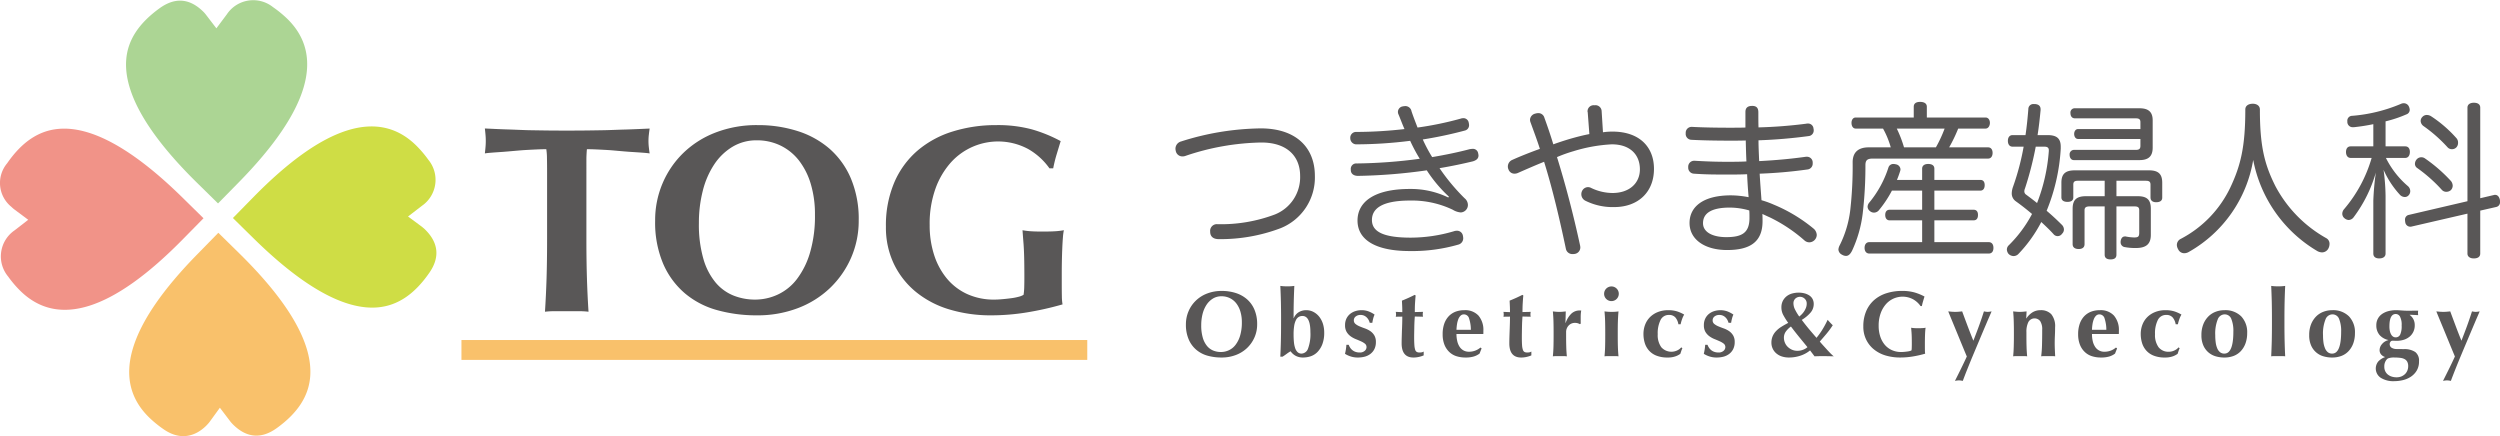
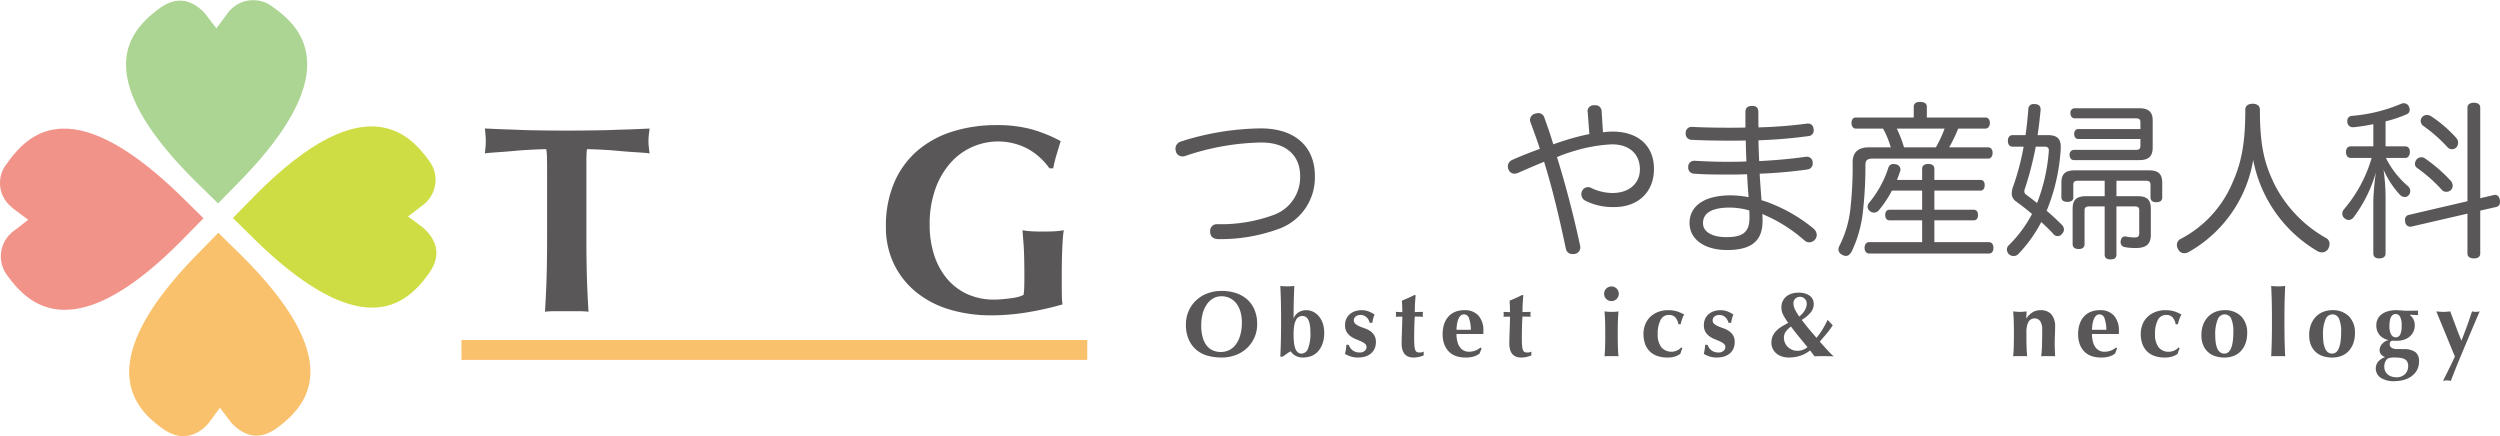
<svg xmlns="http://www.w3.org/2000/svg" viewBox="0 0 396.496 69.17">
  <defs>
    <style>.cls-1{fill:#595757;}.cls-2{fill:#acd594;}.cls-3{fill:#f19388;}.cls-4{fill:#f9c16b;}.cls-5{fill:#cfdd45;}</style>
  </defs>
  <g id="レイヤー_2" data-name="レイヤー 2">
    <g id="レイヤー_1-2" data-name="レイヤー 1">
      <path class="cls-1" d="M208.537,27.895a8.651,8.651,0,0,1-5.455,8.303,26.835,26.835,0,0,1-9.793,1.728c-.853,0-1.329-.4-1.357-1.116v-.08a1.06,1.06,0,0,1,1.147-1.174,24.211,24.211,0,0,0,9.125-1.545,6.352,6.352,0,0,0,3.994-6.115c0-3.142-2.103-5.295-6.148-5.295a39.249,39.249,0,0,0-11.977,2.103,1.39,1.39,0,0,1-.527.103,1.06,1.06,0,0,1-1.068-.852,1.917,1.917,0,0,1-.053-.369,1.202,1.202,0,0,1,.879-1.147,43.036,43.036,0,0,1,12.641-2.077C205.634,20.362,208.537,23.477,208.537,27.895Z" />
-       <path class="cls-1" d="M229.8,31.193a21.674,21.674,0,0,1-3.516-4.179,85.983,85.983,0,0,1-10.961.881c-.719-.025-1.088-.402-1.088-.933v-.081a.859.859,0,0,1,.932-.957,80.52,80.52,0,0,0,10.003-.744,26.167,26.167,0,0,1-1.519-2.846,69.134,69.134,0,0,1-8.434.558.973.973,0,0,1-1.065-.985.915.915,0,0,1,.959-.982,68.325,68.325,0,0,0,7.639-.455c-.323-.717-.614-1.518-.933-2.285a.946.946,0,0,1-.109-.454.896.896,0,0,1,.746-.853,2.897,2.897,0,0,1,.428-.055.998.998,0,0,1,.981.825c.294.881.64,1.757.958,2.581a51.848,51.848,0,0,0,6.816-1.408,1.382,1.382,0,0,1,.423-.079.846.846,0,0,1,.879.72,1.852,1.852,0,0,1,.054.371.871.871,0,0,1-.69.878,64.221,64.221,0,0,1-6.652,1.407,23.352,23.352,0,0,0,1.488,2.797c2.078-.348,4.123-.771,5.934-1.252a2.605,2.605,0,0,1,.426-.051.833.833,0,0,1,.932.689,2.239,2.239,0,0,1,.056.347c0,.479-.292.744-.855.932-1.518.368-3.27.747-5.324,1.091a32.052,32.052,0,0,0,3.969,4.767,1.393,1.393,0,0,1,.532,1.06,1.194,1.194,0,0,1-1.121,1.196,2.821,2.821,0,0,1-1.276-.427,15.043,15.043,0,0,0-6.758-1.462c-4.629,0-6.067,1.36-6.067,3.087,0,1.89,1.89,2.798,6.15,2.798a24.203,24.203,0,0,0,6.838-1.012,1.443,1.443,0,0,1,.478-.082.936.936,0,0,1,.959.771,2.224,2.224,0,0,1,.052.403,1.031,1.031,0,0,1-.799,1.031,26.329,26.329,0,0,1-7.664,1.015c-5.453,0-8.301-1.784-8.301-4.845,0-2.872,2.529-5.002,8.301-5.002a13.584,13.584,0,0,1,6.094,1.355Z" />
      <path class="cls-1" d="M251.81,17.809a.307.307,0,0,1-.029-.161.962.962,0,0,1,1.038-.957h.08a.986.986,0,0,1,1.12.957l.21,3.33a10.413,10.413,0,0,1,1.489-.108c4.367,0,6.6,2.5,6.6,5.906,0,3.752-2.577,6.066-6.307,6.066a9.693,9.693,0,0,1-4.575-1.008,1.159,1.159,0,0,1-.64-1.014,1.13,1.13,0,0,1,.105-.505,1.066,1.066,0,0,1,.964-.638,1.077,1.077,0,0,1,.497.135,7.893,7.893,0,0,0,3.379.797c2.665,0,4.344-1.545,4.344-3.754,0-2.314-1.547-3.964-4.445-3.964a24.617,24.617,0,0,0-6.093,1.09,22.307,22.307,0,0,0-2.61.933c1.412,4.549,2.638,9.285,3.646,13.943a1.892,1.892,0,0,1,.055.398,1.039,1.039,0,0,1-.848,1.01,1.581,1.581,0,0,1-.348.028,1.036,1.036,0,0,1-1.093-.825c-.984-4.658-2.076-9.367-3.459-13.809-1.461.586-2.9,1.221-4.178,1.781a1.272,1.272,0,0,1-.533.103.985.985,0,0,1-.932-.664,1.05,1.05,0,0,1-.103-.478,1.136,1.136,0,0,1,.688-1.037c1.359-.612,2.848-1.197,4.392-1.754-.45-1.412-.984-2.82-1.513-4.285a1.338,1.338,0,0,1-.055-.348,1.063,1.063,0,0,1,.822-.955,1.772,1.772,0,0,1,.48-.081.986.986,0,0,1,.984.745c.504,1.383.986,2.794,1.41,4.204.878-.317,1.702-.583,2.501-.825,1.089-.317,2.21-.611,3.218-.798Z" />
      <path class="cls-1" d="M281.293,32.446A24.757,24.757,0,0,1,287.681,36.3a1.412,1.412,0,0,1,.454.958,1.21,1.21,0,0,1-1.174,1.176,1.175,1.175,0,0,1-.798-.322,24.342,24.342,0,0,0-5.428-3.617c-.371-.16-.799-.371-1.226-.559.028.374.028.797.028,1.145,0,3.298-1.997,4.573-5.614,4.573-3.593,0-5.964-1.702-5.964-4.283s2.158-4.389,6.55-4.389a15.282,15.282,0,0,1,2.819.292c-.105-1.226-.187-2.424-.237-3.643-1.067.051-2.078.051-3.144.051-1.858,0-3.299,0-5.294-.137a.947.947,0,0,1-.905-.981v-.106a.938.938,0,0,1,.957-.961h.051c1.921.108,3.303.163,5.111.163,1.04,0,2.078,0,3.113-.055-.05-1.039-.08-2.156-.106-3.325-.821.028-1.623.028-2.472.028-2.609,0-4.793-.057-6.174-.137a.93.93,0,0,1-.878-1.013v-.132a.93.93,0,0,1,.984-.902h.053c1.411.08,3.566.131,5.88.131.853,0,1.704,0,2.555-.027V17.758c0-.642.347-.963,1.066-.963.665,0,.983.297.983,1.014,0,.852,0,1.628.024,2.396a74.216,74.216,0,0,0,7.56-.584.834.834,0,0,1,.264-.031.87.87,0,0,1,.905.853.685.685,0,0,1,.029.241.892.892,0,0,1-.826.901,79.524,79.524,0,0,1-7.932.667c0,1.04.055,2.076.105,3.299,2.583-.133,4.951-.345,7.427-.691h.16a.907.907,0,0,1,.904.878v.186a.93.93,0,0,1-.854.957,73.105,73.105,0,0,1-7.555.664c.08,1.438.185,2.77.289,4.208A14.693,14.693,0,0,1,281.293,32.446Zm-6.943.476c-2.981,0-4.254.933-4.254,2.475,0,1.438,1.542,2.213,3.694,2.213,2.502,0,3.699-.696,3.673-3.115,0-.371,0-.746-.028-1.117A11.349,11.349,0,0,0,274.349,32.922Z" />
      <path class="cls-1" d="M310.566,20.393a23.258,23.258,0,0,1-1.435,2.977h6.171c.481,0,.72.376.72.877,0,.507-.238.905-.72.905H296.999c-.881,0-1.145.295-1.145,1.039a64.598,64.598,0,0,1-.428,7.636,19.494,19.494,0,0,1-1.704,5.962c-.291.558-.585.798-.956.798a1.23,1.23,0,0,1-.614-.186.988.988,0,0,1-.584-.826,1.692,1.692,0,0,1,.214-.69,16.944,16.944,0,0,0,1.675-5.643,62.062,62.062,0,0,0,.371-7.505c0-1.595.906-2.368,2.557-2.368h3.486a13.607,13.607,0,0,0-1.226-2.977h-4.334c-.429,0-.666-.4-.666-.908,0-.452.237-.848.666-.848h9.206V16.931c0-.559.424-.771,1.01-.771s1.066.213,1.066.771V18.637h9.312c.428,0,.69.371.69.848,0,.478-.263.908-.69.908Zm4.843,18.01c.479,0,.747.35.747.906,0,.588-.268.902-.747.902H296.466c-.454,0-.748-.346-.748-.902s.294-.906.748-.906h8.383v-3.457h-5.166c-.424,0-.689-.319-.689-.854,0-.531.265-.826.689-.826h5.166V30.234h-4.795a17.724,17.724,0,0,1-2.05,3.09,1.015,1.015,0,0,1-.795.398.995.995,0,0,1-.638-.24.918.918,0,0,1-.375-.691,1.084,1.084,0,0,1,.292-.69,16.768,16.768,0,0,0,3.007-5.509.804.804,0,0,1,.827-.585,1.779,1.779,0,0,1,.373.055.86.86,0,0,1,.718.796,1.044,1.044,0,0,1-.056.295c-.156.48-.315.93-.504,1.383h3.995V26.752c0-.483.37-.747.954-.747.641,0,.985.264.985.747v1.781h7.29c.452,0,.69.294.69.825,0,.528-.238.875-.69.875h-7.29v3.032h6.226c.453,0,.692.295.692.826,0,.56-.239.854-.692.854h-6.226v3.457Zm-14.582-18.01a19.018,19.018,0,0,1,1.147,2.977H307.03a20.458,20.458,0,0,0,1.383-2.977Z" />
      <path class="cls-1" d="M324.728,21.427c1.437,0,2.102.505,2.102,1.834v.325a30.488,30.488,0,0,1-2.236,9.843c.825.694,1.623,1.438,2.395,2.206a1.086,1.086,0,0,1,.348.746.934.934,0,0,1-.298.69.836.836,0,0,1-1.357.057c-.58-.639-1.246-1.275-1.939-1.916a21.652,21.652,0,0,1-3.669,5.109,1.072,1.072,0,0,1-.721.291,1.154,1.154,0,0,1-.8-.346,1.169,1.169,0,0,1-.265-.663.947.947,0,0,1,.317-.718,20.144,20.144,0,0,0,3.673-4.949q-1.277-1.081-2.554-1.998A1.509,1.509,0,0,1,319.06,30.66a3.3,3.3,0,0,1,.212-1.062,39.366,39.366,0,0,0,1.674-6.337h-1.754c-.481,0-.745-.369-.745-.927,0-.535.264-.907.745-.907h2.049c.21-1.382.344-2.79.453-4.151a.782.782,0,0,1,.879-.77h.21c.585.053.851.346.851.826v.133c-.105,1.088-.234,2.42-.478,3.962Zm-1.864,1.834a52.384,52.384,0,0,1-1.705,6.626,1.172,1.172,0,0,0-.103.455.619.619,0,0,0,.29.532c.533.399,1.117.827,1.728,1.329a28.313,28.313,0,0,0,1.865-8.248v-.135c0-.425-.269-.56-.719-.56Zm6.704,5.407c-.505,0-.745.127-.745.608V31.301c0,.503-.347.717-.929.717-.588,0-.96-.236-.96-.717V28.983c0-1.438.667-1.969,2.157-1.969h11.707c1.465,0,2.128.531,2.128,1.969v2.372c0,.504-.4.717-.958.717-.583,0-.902-.268-.902-.77V29.277c0-.481-.243-.608-.746-.608h-4.655v2.447h3.35c1.46,0,2.103.529,2.103,1.992v4.15c0,1.543-.854,2.077-2.396,2.077a9.004,9.004,0,0,1-1.806-.158.759.759,0,0,1-.588-.774.963.963,0,0,1,.024-.264c.108-.478.37-.641.667-.641a.56.56,0,0,1,.211.027,8.155,8.155,0,0,0,1.223.135c.642,0,.826-.107.826-.77v-3.544c0-.48-.239-.609-.744-.609h-2.871v7.663c0,.531-.351.742-.934.742-.561,0-.932-.211-.932-.742v-7.663H331.404c-.505,0-.798.129-.798.609v5.375c0,.534-.372.774-.933.774-.558,0-.957-.24-.957-.774V33.108c0-1.463.67-1.992,2.131-1.992H333.8V28.668Zm9.899-9.289c0-.48-.235-.609-.744-.609h-9.631c-.482,0-.72-.351-.72-.827a.674.674,0,0,1,.72-.771h10.22c1.407,0,2.099.559,2.099,1.914v4.337c0,1.385-.691,1.97-2.099,1.97H328.904c-.428,0-.665-.398-.665-.825a.71.71,0,0,1,.665-.797h9.818c.509,0,.744-.135.744-.639V22.04H329.568c-.398,0-.61-.4-.61-.799,0-.372.212-.772.61-.772h9.899Z" />
      <path class="cls-1" d="M347.163,39.944a1.456,1.456,0,0,1-.721.217,1.055,1.055,0,0,1-.984-.615,1.447,1.447,0,0,1-.211-.688,1.079,1.079,0,0,1,.638-.984,17.863,17.863,0,0,0,7.819-8.09c1.678-3.537,2.399-6.546,2.399-12.425,0-.587.504-.907,1.193-.907.613,0,1.119.32,1.119.907,0,5.825.72,8.701,2.472,12.184a20.404,20.404,0,0,0,8.09,8.248,1,1,0,0,1,.481.931,1.579,1.579,0,0,1-.213.747,1.15,1.15,0,0,1-.986.56,1.637,1.637,0,0,1-.742-.213,21.451,21.451,0,0,1-10.163-14.45A20.642,20.642,0,0,1,347.163,39.944Z" />
      <path class="cls-1" d="M372.817,25.047c-.482,0-.745-.399-.745-.934,0-.557.263-.9.745-.9h3.588v-3.52a30.465,30.465,0,0,1-3.085.482h-.132a.843.843,0,0,1-.905-.822V19.221a.772.772,0,0,1,.769-.852,24.844,24.844,0,0,0,7.717-1.888,1.015,1.015,0,0,1,.45-.109.881.881,0,0,1,.831.532,1.375,1.375,0,0,1,.13.504.773.773,0,0,1-.558.744,19.465,19.465,0,0,1-3.275,1.094v3.967h3.118c.477,0,.737.344.737.877,0,.558-.26.957-.737.957H378.401a14.169,14.169,0,0,0,3.518,4.496,1.06,1.06,0,0,1,.342.772.952.952,0,0,1-.241.64.796.796,0,0,1-.639.29,1.091,1.091,0,0,1-.797-.398,14.538,14.538,0,0,1-2.554-3.912,33.004,33.004,0,0,1,.317,4.1v9.176c0,.509-.396.773-1.008.773-.588,0-.934-.265-.934-.773v-8.377a41.717,41.717,0,0,1,.402-4.473,21.859,21.859,0,0,1-3.512,7.078,1.016,1.016,0,0,1-.803.451,1.075,1.075,0,0,1-.609-.238.93.93,0,0,1-.401-.771,1.125,1.125,0,0,1,.294-.717,21.876,21.876,0,0,0,4.364-8.117Zm22.723,5.88a.468.468,0,0,1,.186-.024c.371,0,.637.29.746.769a1.426,1.426,0,0,1,.024.318.765.765,0,0,1-.557.826l-2.578.587v6.809c0,.509-.377.773-1.016.773-.585,0-1.011-.265-1.011-.773v-6.33L382.475,35.93a.629.629,0,0,1-.215.025.805.805,0,0,1-.795-.77.822.822,0,0,1-.029-.265.749.749,0,0,1,.559-.828l9.34-2.18V17.065c0-.506.426-.771,1.011-.771.639,0,1.016.266,1.016.771V31.437Zm-6.815-2.208a1.259,1.259,0,0,1,.27.72,1.028,1.028,0,0,1-.294.716,1.077,1.077,0,0,1-.719.265.948.948,0,0,1-.719-.317,23.905,23.905,0,0,0-3.938-3.486.788.788,0,0,1-.319-.637,1.11,1.11,0,0,1,.265-.691.985.985,0,0,1,1.33-.161A24.26,24.26,0,0,1,388.724,28.719Zm.879-6.787a1.057,1.057,0,0,1,.24.717,1.034,1.034,0,0,1-.24.694.941.941,0,0,1-.718.319.917.917,0,0,1-.722-.319,23.071,23.071,0,0,0-3.801-3.351,1.05,1.05,0,0,1-.45-.801.903.903,0,0,1,.264-.639.954.954,0,0,1,.719-.319,1.315,1.315,0,0,1,.691.217A19.831,19.831,0,0,1,389.603,21.932Z" />
      <path class="cls-1" d="M188.084,51.446a5.218,5.218,0,0,1,.408-2.059,5.127,5.127,0,0,1,1.147-1.688,5.291,5.291,0,0,1,1.792-1.142,6.348,6.348,0,0,1,2.342-.415,7.206,7.206,0,0,1,2.205.326,5.01,5.01,0,0,1,1.779.98,4.513,4.513,0,0,1,1.19,1.649,5.774,5.774,0,0,1,.436,2.332,5.075,5.075,0,0,1-.422,2.075,5.214,5.214,0,0,1-1.168,1.68,5.282,5.282,0,0,1-1.785,1.117,6.236,6.236,0,0,1-2.281.4,8.161,8.161,0,0,1-2.2-.286,4.689,4.689,0,0,1-1.792-.936,4.423,4.423,0,0,1-1.207-1.645A5.819,5.819,0,0,1,188.084,51.446Zm8.872-.325a5.722,5.722,0,0,0-.237-1.726,3.943,3.943,0,0,0-.658-1.297,2.887,2.887,0,0,0-1.022-.822,2.999,2.999,0,0,0-1.31-.289,2.576,2.576,0,0,0-1.356.361,3.267,3.267,0,0,0-1.015.984,4.746,4.746,0,0,0-.631,1.461,7.29,7.29,0,0,0-.214,1.785,6.834,6.834,0,0,0,.253,2,3.617,3.617,0,0,0,.681,1.31,2.523,2.523,0,0,0,.991.719,3.251,3.251,0,0,0,1.187.221,2.971,2.971,0,0,0,1.272-.281,2.821,2.821,0,0,0,1.06-.86,4.496,4.496,0,0,0,.726-1.467A7.174,7.174,0,0,0,196.956,51.12Z" />
      <path class="cls-1" d="M203.177,50.467c0-.966-.011-1.857-.03-2.666s-.05-1.629-.09-2.459c.13.021.294.037.49.053.198.012.403.021.621.021s.427-.01.624-.021c.197-.016.359-.031.487-.053q-.06,1.245-.089,2.459c-.019.81-.029,1.7-.029,2.666h.029a1.96,1.96,0,0,1,.778-.947,2.209,2.209,0,0,1,1.19-.324,2.41,2.41,0,0,1,1.165.281,2.847,2.847,0,0,1,.903.753,3.552,3.552,0,0,1,.586,1.117,4.566,4.566,0,0,1,.205,1.388,5.024,5.024,0,0,1-.303,1.873,3.576,3.576,0,0,1-.785,1.236,2.699,2.699,0,0,1-1.074.667,3.836,3.836,0,0,1-1.17.19,2.43,2.43,0,0,1-1.199-.272,2.392,2.392,0,0,1-.801-.718,5.982,5.982,0,0,0-.629.414c-.212.156-.426.307-.644.445h-.357c.04-.83.071-1.651.09-2.469q.029-1.22.03-2.673Zm1.984,2.549q0,.65.051,1.212a4.142,4.142,0,0,0,.194.972,1.571,1.571,0,0,0,.386.644.888.888,0,0,0,.642.235,1.145,1.145,0,0,0,1.016-.789,6.532,6.532,0,0,0,.378-2.603q0-2.577-1.274-2.575a1.133,1.133,0,0,0-.569.147,1.201,1.201,0,0,0-.445.494,3.111,3.111,0,0,0-.282.906A8.17,8.17,0,0,0,205.162,53.016Z" />
      <path class="cls-1" d="M214.131,55.14a1.641,1.641,0,0,0,.348.385,1.595,1.595,0,0,0,.497.276,2.003,2.003,0,0,0,.673.104,1.122,1.122,0,0,0,.801-.268.785.785,0,0,0,.279-.578.681.681,0,0,0-.25-.55,2.844,2.844,0,0,0-.629-.374c-.253-.115-.527-.232-.823-.35a3.871,3.871,0,0,1-.821-.451,2.359,2.359,0,0,1-.63-.688,2.028,2.028,0,0,1-.251-1.068,2.36,2.36,0,0,1,.229-1.075,2.186,2.186,0,0,1,.6-.739,2.555,2.555,0,0,1,.838-.43,3.123,3.123,0,0,1,.926-.139,3.091,3.091,0,0,1,1.101.178,4.501,4.501,0,0,1,.987.518,4.062,4.062,0,0,0-.223.637,6.2,6.2,0,0,0-.133.664h-.416a1.897,1.897,0,0,0-.145-.391,1.693,1.693,0,0,0-.282-.406,1.481,1.481,0,0,0-.43-.32,1.348,1.348,0,0,0-.607-.125,1.175,1.175,0,0,0-.749.237.753.753,0,0,0-.304.622.709.709,0,0,0,.261.57,2.668,2.668,0,0,0,.643.378c.256.108.537.216.845.325a3.823,3.823,0,0,1,.844.42,2.204,2.204,0,0,1,.644.675,1.985,1.985,0,0,1,.259,1.067,2.419,2.419,0,0,1-.235,1.117,2.165,2.165,0,0,1-.637.77,2.531,2.531,0,0,1-.912.44,4.271,4.271,0,0,1-1.074.131,3.592,3.592,0,0,1-1.199-.19,3.833,3.833,0,0,1-.842-.398,7.914,7.914,0,0,0,.221-1.426h.37A2.275,2.275,0,0,0,214.131,55.14Z" />
      <path class="cls-1" d="M225.646,49.859a1.491,1.491,0,0,0,.045.371l-1.303-.029c-.021.227-.038.489-.053.786-.014.295-.025.596-.029.904-.005.306-.01.601-.016.887s-.008.527-.008.727c0,.511.014.929.039,1.246a3.037,3.037,0,0,0,.124.723.584.584,0,0,0,.254.342.879.879,0,0,0,.413.09,1.697,1.697,0,0,0,.416-.038,1.218,1.218,0,0,0,.266-.112v.609a4.298,4.298,0,0,1-.742.237,3.857,3.857,0,0,1-.873.101q-1.882,0-1.881-2.25c0-.286.004-.608.016-.969.01-.363.021-.729.033-1.111.02-.38.031-.754.041-1.125s.015-.713.015-1.033l-1.04.017a1.332,1.332,0,0,0,.047-.371,1.782,1.782,0,0,0-.047-.4l1.04.045c0-.307-.004-.594-.015-.858-.01-.268-.025-.588-.045-.965.346-.139.686-.284,1.022-.435.335-.153.671-.315,1.008-.483l.147.103c-.02.158-.037.345-.053.557-.014.211-.029.432-.045.666-.014.231-.024.469-.028.712q-.007.36-.007.689l1.303-.031A2.021,2.021,0,0,0,225.646,49.859Z" />
      <path class="cls-1" d="M230.993,52.972a4.823,4.823,0,0,0,.121,1.108,2.713,2.713,0,0,0,.361.896,1.786,1.786,0,0,0,.623.595,1.765,1.765,0,0,0,.88.213,2.769,2.769,0,0,0,1.822-.666l.18.134-.326.827a2.929,2.929,0,0,1-.891.453,4.447,4.447,0,0,1-1.362.169,4.634,4.634,0,0,1-1.379-.199,2.907,2.907,0,0,1-1.146-.658,3.234,3.234,0,0,1-.786-1.162,4.448,4.448,0,0,1-.287-1.68,4.903,4.903,0,0,1,.258-1.674,3.366,3.366,0,0,1,.718-1.188,2.995,2.995,0,0,1,1.091-.714,3.912,3.912,0,0,1,1.369-.231,2.867,2.867,0,0,1,2.244.857,3.502,3.502,0,0,1,.777,2.43v.309a.73.73,0,0,1-.014.181Zm2.284-.666a5.853,5.853,0,0,0-.275-1.778.859.859,0,0,0-.824-.669.749.749,0,0,0-.547.224,1.602,1.602,0,0,0-.356.57,3.942,3.942,0,0,0-.198.782,8.039,8.039,0,0,0-.083.871Z" />
      <path class="cls-1" d="M242.724,49.859a1.646,1.646,0,0,0,.045.371l-1.305-.029c-.018.227-.035.489-.051.786-.016.295-.023.596-.029.904-.004.306-.012.601-.014.887-.006.287-.007.527-.007.727,0,.511.009.929.034,1.246a2.775,2.775,0,0,0,.129.723.581.581,0,0,0,.25.342.89.89,0,0,0,.414.09,1.696,1.696,0,0,0,.416-.038,1.198,1.198,0,0,0,.266-.112v.609a4.322,4.322,0,0,1-.74.237,3.864,3.864,0,0,1-.873.101q-1.881,0-1.883-2.25c0-.286.006-.608.016-.969.01-.363.023-.729.037-1.111.016-.38.025-.754.037-1.125.01-.371.015-.713.015-1.033l-1.036.017a1.539,1.539,0,0,0,.041-.371,2.068,2.068,0,0,0-.041-.4l1.036.045c0-.307-.005-.594-.015-.858-.012-.268-.025-.588-.045-.965.346-.139.685-.284,1.023-.435.336-.153.67-.315,1.008-.483l.146.103c-.019.158-.037.345-.053.557-.014.211-.028.432-.043.666-.014.231-.025.469-.03.712-.004.24-.009.47-.009.689l1.305-.031A2.275,2.275,0,0,0,242.724,49.859Z" />
-       <path class="cls-1" d="M248.309,51.224a3.703,3.703,0,0,1,.932-1.505,1.909,1.909,0,0,1,1.306-.48.795.795,0,0,1,.125.006.64.64,0,0,0,.11.008q-.043.223-.065.476c-.015.169-.021.362-.021.59v.727a1.644,1.644,0,0,0,.015.254l-.137.117a1.449,1.449,0,0,0-.329-.147,1.355,1.355,0,0,0-.424-.06,1.327,1.327,0,0,0-1.052.438,1.495,1.495,0,0,0-.386,1.029v.593q0,.905.023,1.704c.014.535.045,1.045.096,1.54a3.406,3.406,0,0,0-.48-.03h-1.253a3.666,3.666,0,0,0-.487.03c.048-.495.081-1.005.096-1.54q.021-.8.021-1.704v-.593c0-.604-.008-1.166-.021-1.698-.015-.524-.048-1.058-.096-1.589.165.018.336.035.509.052s.345.021.515.021c.164,0,.335-.004.508-.021s.344-.033.512-.052l-.046,1.805Z" />
      <path class="cls-1" d="M254.41,46.586a1.164,1.164,0,1,1,.342.83A1.128,1.128,0,0,1,254.41,46.586Zm.178,6.088c0-.604-.007-1.166-.02-1.698-.014-.524-.047-1.058-.096-1.589.138.018.302.035.487.052.189.017.397.021.622.021a6.694,6.694,0,0,0,1.111-.072c-.048.531-.08,1.064-.097,1.589-.016.532-.021,1.095-.021,1.698v.593c0,.604.006,1.171.021,1.704.017.535.049,1.045.097,1.54a3.403,3.403,0,0,0-.481-.03h-1.252a3.675,3.675,0,0,0-.487.03c.049-.495.082-1.005.096-1.54q.02-.8.02-1.704Z" />
      <path class="cls-1" d="M265.721,50.356a1.288,1.288,0,0,0-1.03-.406,1.43,1.43,0,0,0-1.332.805,4.7,4.7,0,0,0-.446,2.248,3.273,3.273,0,0,0,.564,2.064,2.141,2.141,0,0,0,2.531.505,1.812,1.812,0,0,0,.638-.483l.178.147a3.159,3.159,0,0,0-.178.432c-.049.147-.098.298-.148.445a2.867,2.867,0,0,1-.822.42,3.618,3.618,0,0,1-1.175.169,4.67,4.67,0,0,1-1.824-.31,3.05,3.05,0,0,1-1.191-.844,3.179,3.179,0,0,1-.645-1.207,4.832,4.832,0,0,1-.191-1.355,4.114,4.114,0,0,1,.273-1.513,3.436,3.436,0,0,1,.786-1.199,3.687,3.687,0,0,1,1.237-.789,4.313,4.313,0,0,1,1.614-.289,4.595,4.595,0,0,1,1.429.191,5.715,5.715,0,0,1,1.118.504,4.236,4.236,0,0,0-.333.725,5.739,5.739,0,0,0-.23.814h-.355A2.222,2.222,0,0,0,265.721,50.356Z" />
      <path class="cls-1" d="M271.039,55.14a1.659,1.659,0,0,0,.347.385,1.585,1.585,0,0,0,.497.276,2.012,2.012,0,0,0,.673.104,1.118,1.118,0,0,0,.8-.268.782.782,0,0,0,.282-.578.687.687,0,0,0-.25-.55,2.837,2.837,0,0,0-.631-.374c-.252-.115-.525-.232-.822-.35a3.8,3.8,0,0,1-.821-.451,2.337,2.337,0,0,1-.631-.688,2.029,2.029,0,0,1-.25-1.068,2.347,2.347,0,0,1,.23-1.075,2.169,2.169,0,0,1,.598-.739,2.534,2.534,0,0,1,.84-.43,3.336,3.336,0,0,1,2.026.039,4.475,4.475,0,0,1,.986.518,3.776,3.776,0,0,0-.222.637,6.458,6.458,0,0,0-.136.664H274.14a1.968,1.968,0,0,0-.147-.391,1.607,1.607,0,0,0-.281-.406,1.451,1.451,0,0,0-.429-.32,1.347,1.347,0,0,0-.608-.125,1.179,1.179,0,0,0-.749.237.757.757,0,0,0-.303.622.705.705,0,0,0,.26.57,2.658,2.658,0,0,0,.644.378c.256.108.538.216.846.325a3.786,3.786,0,0,1,.842.42,2.254,2.254,0,0,1,.645.675,1.985,1.985,0,0,1,.26,1.067,2.419,2.419,0,0,1-.237,1.117,2.18,2.18,0,0,1-.635.77,2.547,2.547,0,0,1-.914.44,4.269,4.269,0,0,1-1.073.131,3.576,3.576,0,0,1-1.2-.19,3.821,3.821,0,0,1-.841-.398,8.57,8.57,0,0,0,.222-1.426h.369A2.173,2.173,0,0,0,271.039,55.14Z" />
      <path class="cls-1" d="M287.074,55.576a4.741,4.741,0,0,1-1.547.839,5.704,5.704,0,0,1-1.77.286,3.594,3.594,0,0,1-1.222-.19,2.572,2.572,0,0,1-.882-.524,2.216,2.216,0,0,1-.71-1.622,2.617,2.617,0,0,1,.191-1.03,2.685,2.685,0,0,1,.542-.82,4.179,4.179,0,0,1,.844-.685c.33-.205.692-.413,1.09-.621a10.973,10.973,0,0,1-.779-1.236,2.486,2.486,0,0,1-.303-1.193,2.253,2.253,0,0,1,.244-1.096,2.29,2.29,0,0,1,.629-.733,2.477,2.477,0,0,1,.873-.413,3.917,3.917,0,0,1,.979-.127,3.701,3.701,0,0,1,.957.119,2.545,2.545,0,0,1,.761.34,1.545,1.545,0,0,1,.504.562,1.677,1.677,0,0,1,.179.785,2.062,2.062,0,0,1-.46,1.31,5.707,5.707,0,0,1-1.437,1.207c.376.505.755.985,1.14,1.447q.579.689,1.2,1.399a12.411,12.411,0,0,0,.846-1.169,15.363,15.363,0,0,0,.919-1.69c.136.158.272.309.405.45.133.145.267.282.407.409a13.329,13.329,0,0,1-1,1.363c-.34.404-.695.814-1.058,1.228.156.189.33.386.517.593s.379.418.571.628c.19.213.386.418.577.615.194.199.375.365.541.505-.366-.011-.69-.017-.979-.022-.284-.005-.567-.008-.844-.008-.197,0-.399.003-.601.008s-.407.012-.614.022Zm-4.147-1.998a1.965,1.965,0,0,0,.142.734,2.025,2.025,0,0,0,.42.658,2.3,2.3,0,0,0,.682.48,2.114,2.114,0,0,0,.905.186,2.424,2.424,0,0,0,.865-.158,2.176,2.176,0,0,0,.72-.42c-.444-.545-.886-1.082-1.329-1.623q-.655-.806-1.292-1.649a3.513,3.513,0,0,0-.815.806A1.673,1.673,0,0,0,282.926,53.578Zm1.512-5.438a2.23,2.23,0,0,0,.274,1,7.933,7.933,0,0,0,.644,1.06,3.232,3.232,0,0,0,.385-.342,2.964,2.964,0,0,0,.681-1.048,1.828,1.828,0,0,0,.12-.653,1.019,1.019,0,0,0-.327-.787,1.058,1.058,0,0,0-.726-.295,1.084,1.084,0,0,0-.74.272A1.008,1.008,0,0,0,284.438,48.141Z" />
-       <path class="cls-1" d="M303.417,47.469a3.526,3.526,0,0,0-4.286.746,4.441,4.441,0,0,0-.852,1.447,5.729,5.729,0,0,0-.326,2.034,5.299,5.299,0,0,0,.245,1.647,3.935,3.935,0,0,0,.702,1.311,3.198,3.198,0,0,0,1.126.863,3.531,3.531,0,0,0,1.524.311c.132,0,.274-.008.438-.021.162-.014.322-.031.473-.053a3.563,3.563,0,0,0,.424-.078,1.065,1.065,0,0,0,.281-.113,3.231,3.231,0,0,0,.035-.444c.006-.178.009-.374.009-.593q0-1.2-.044-1.77c-.031-.382-.052-.642-.06-.778a3.546,3.546,0,0,0,.392.052c.163.014.397.025.705.025.354,0,.62-.012.792-.025a3.676,3.676,0,0,0,.408-.052,2.341,2.341,0,0,0-.052.386c-.018.177-.029.382-.039.613-.009.235-.018.48-.021.743q-.007.39-.007.745v.489c0,.248.002.477.007.69a2.554,2.554,0,0,0,.037.451,17.601,17.601,0,0,1-1.978.445,12.188,12.188,0,0,1-1.976.16,8.026,8.026,0,0,1-2.351-.33,5.384,5.384,0,0,1-1.851-.98,4.526,4.526,0,0,1-1.214-1.557,4.628,4.628,0,0,1-.438-2.048,6.07,6.07,0,0,1,.466-2.466,4.891,4.891,0,0,1,1.289-1.764,5.484,5.484,0,0,1,1.947-1.059,7.999,7.999,0,0,1,2.43-.356,7.253,7.253,0,0,1,1.949.23,8.192,8.192,0,0,1,1.622.66c-.082.256-.157.508-.23.756a7.508,7.508,0,0,0-.186.756h-.208A3.642,3.642,0,0,0,303.417,47.469Z" />
-       <path class="cls-1" d="M312.972,54.037c.178-.453.34-.877.488-1.268.149-.388.287-.768.422-1.131q.199-.554.386-1.098c.124-.363.249-.751.378-1.154.107.018.21.035.304.052a1.636,1.636,0,0,0,.287.021,1.779,1.779,0,0,0,.297-.021c.098-.017.207-.033.327-.052-.049.128-.165.4-.35.822-.183.417-.405.939-.666,1.553-.263.62-.55,1.303-.867,2.051-.315.754-.634,1.51-.955,2.275-.322.764-.631,1.524-.932,2.275-.304.751-.566,1.431-.792,2.042-.109-.019-.214-.035-.314-.051a2.228,2.228,0,0,0-.31-.022,2.277,2.277,0,0,0-.312.022c-.097.016-.2.032-.31.051q.489-.974.963-1.933c.312-.637.623-1.281.919-1.931q-.356-.844-.794-1.912c-.293-.71-.577-1.409-.86-2.089q-.419-1.02-.769-1.868c-.232-.559-.406-.99-.526-1.285.19.018.375.035.557.052s.368.021.557.021c.186,0,.37-.004.547-.021s.362-.033.549-.052c.286.777.576,1.557.866,2.326S312.655,53.258,312.972,54.037Z" />
      <path class="cls-1" d="M321.385,50.495a3.17,3.17,0,0,1,.971-.962,2.371,2.371,0,0,1,1.266-.338,2.236,2.236,0,0,1,1.711.641,2.999,2.999,0,0,1,.602,2.082c0,.505-.014.95-.032,1.335s-.03.77-.03,1.155c0,.313.007.658.023,1.027.015.371.032.729.051,1.075a3.452,3.452,0,0,0-.487-.03h-1.244a3.471,3.471,0,0,0-.489.03,17.479,17.479,0,0,0,.133-1.813c.021-.699.029-1.496.029-2.392a2.353,2.353,0,0,0-.317-1.371,1.123,1.123,0,0,0-1.874.14,3.419,3.419,0,0,0-.311,1.6v.593c0,.604.006,1.171.021,1.704.016.535.047,1.045.096,1.54a3.376,3.376,0,0,0-.48-.03H319.77a3.697,3.697,0,0,0-.489.03c.052-.495.082-1.005.096-1.54.015-.533.024-1.101.024-1.704v-.593c0-.604-.01-1.166-.024-1.698-.014-.524-.044-1.058-.096-1.589.177.018.355.035.525.052.174.017.347.021.527.021.179,0,.354-.004.525-.021s.358-.033.556-.052l-.059,1.108Z" />
      <path class="cls-1" d="M331.784,52.972a4.935,4.935,0,0,0,.117,1.108,2.737,2.737,0,0,0,.364.896,1.697,1.697,0,0,0,1.501.808,2.769,2.769,0,0,0,1.823-.666l.177.134-.326.827a2.861,2.861,0,0,1-.887.453,4.462,4.462,0,0,1-1.363.169,4.622,4.622,0,0,1-1.378-.199,2.891,2.891,0,0,1-1.147-.658,3.209,3.209,0,0,1-.786-1.162,4.466,4.466,0,0,1-.289-1.68,4.873,4.873,0,0,1,.261-1.674,3.323,3.323,0,0,1,.718-1.188,3.013,3.013,0,0,1,1.089-.714,3.908,3.908,0,0,1,1.371-.231,2.862,2.862,0,0,1,2.242.857,3.493,3.493,0,0,1,.779,2.43v.309a.656.656,0,0,1-.016.181Zm2.278-.666a5.721,5.721,0,0,0-.272-1.778.859.859,0,0,0-.823-.669.755.755,0,0,0-.549.224,1.612,1.612,0,0,0-.353.57,3.878,3.878,0,0,0-.201.782,7.36,7.36,0,0,0-.08.871Z" />
      <path class="cls-1" d="M344.588,50.356a1.284,1.284,0,0,0-1.029-.406,1.433,1.433,0,0,0-1.332.805,4.703,4.703,0,0,0-.445,2.248,3.292,3.292,0,0,0,.562,2.064,1.966,1.966,0,0,0,1.643.718,1.991,1.991,0,0,0,.891-.213,1.807,1.807,0,0,0,.637-.483l.177.147a3.286,3.286,0,0,0-.177.432c-.048.147-.098.298-.148.445a2.855,2.855,0,0,1-.822.42,3.616,3.616,0,0,1-1.178.169,4.675,4.675,0,0,1-1.822-.31,3.057,3.057,0,0,1-1.192-.844,3.218,3.218,0,0,1-.644-1.207,4.87,4.87,0,0,1-.192-1.355,4.097,4.097,0,0,1,.274-1.513,3.421,3.421,0,0,1,.785-1.199,3.706,3.706,0,0,1,1.237-.789,4.31,4.31,0,0,1,1.615-.289,4.61,4.61,0,0,1,1.428.191,5.633,5.633,0,0,1,1.117.504,4.231,4.231,0,0,0-.332.725,5.726,5.726,0,0,0-.23.814h-.354A2.215,2.215,0,0,0,344.588,50.356Z" />
      <path class="cls-1" d="M349.143,53.147a4.547,4.547,0,0,1,.303-1.731,3.656,3.656,0,0,1,.808-1.237,3.235,3.235,0,0,1,1.161-.739,3.832,3.832,0,0,1,1.357-.243,3.553,3.553,0,0,1,2.681.978,3.637,3.637,0,0,1,.946,2.651,4.7,4.7,0,0,1-.265,1.627,3.595,3.595,0,0,1-.748,1.238,3.06,3.06,0,0,1-1.145.762,4.133,4.133,0,0,1-1.469.25,4.854,4.854,0,0,1-1.312-.177,3.14,3.14,0,0,1-1.162-.599,3.065,3.065,0,0,1-.836-1.103A3.91,3.91,0,0,1,349.143,53.147Zm5.064-.547a5.038,5.038,0,0,0-.326-2.023,1.112,1.112,0,0,0-1.08-.718,1.195,1.195,0,0,0-1.073.8,5.98,5.98,0,0,0-.392,2.504,8.363,8.363,0,0,0,.072,1.156,3.609,3.609,0,0,0,.243.926,1.569,1.569,0,0,0,.446.614,1.056,1.056,0,0,0,.688.221Q354.207,56.079,354.208,52.6Z" />
      <path class="cls-1" d="M360.298,47.801c-.021-.809-.052-1.629-.089-2.459.128.021.29.037.487.053.198.012.401.021.621.021.216,0,.425-.01.622-.021.198-.016.359-.031.489-.053-.041.83-.068,1.65-.089,2.459-.018.81-.029,1.7-.029,2.666v.962c0,.97.011,1.856.029,2.668.021.808.048,1.614.089,2.414a3.482,3.482,0,0,0-.489-.03H360.696a3.441,3.441,0,0,0-.487.03c.037-.8.068-1.606.089-2.414.018-.811.028-1.698.028-2.668v-.962C360.326,49.501,360.315,48.611,360.298,47.801Z" />
      <path class="cls-1" d="M366.236,53.147a4.548,4.548,0,0,1,.301-1.731,3.761,3.761,0,0,1,.808-1.237,3.263,3.263,0,0,1,1.164-.739,3.828,3.828,0,0,1,1.356-.243,3.556,3.556,0,0,1,2.68.978,3.637,3.637,0,0,1,.947,2.651,4.721,4.721,0,0,1-.265,1.627,3.555,3.555,0,0,1-.751,1.238,3.006,3.006,0,0,1-1.147.762,4.094,4.094,0,0,1-1.464.25,4.82,4.82,0,0,1-1.31-.177,3.033,3.033,0,0,1-2.002-1.702A3.926,3.926,0,0,1,366.236,53.147Zm5.066-.547a5.056,5.056,0,0,0-.326-2.023,1.115,1.115,0,0,0-1.081-.718,1.192,1.192,0,0,0-1.073.8,5.944,5.944,0,0,0-.394,2.504,8.529,8.529,0,0,0,.071,1.156,3.643,3.643,0,0,0,.249.926,1.553,1.553,0,0,0,.442.614,1.055,1.055,0,0,0,.689.221Q371.303,56.079,371.302,52.6Z" />
      <path class="cls-1" d="M382.173,49.95a1.943,1.943,0,0,1,.584.674,2.024,2.024,0,0,1,.217.969,2.328,2.328,0,0,1-.208,1,2.272,2.272,0,0,1-.585.779,2.694,2.694,0,0,1-.903.502,3.7,3.7,0,0,1-1.178.178c-.108,0-.215-.003-.318-.006-.104-.006-.219-.008-.348-.008a.373.373,0,0,0-.306.164.606.606,0,0,0-.125.371.67.67,0,0,0,.275.562,1.502,1.502,0,0,0,.865.221l1.098.014a3.073,3.073,0,0,1,1.827.467,1.709,1.709,0,0,1,.584,1.445A2.815,2.815,0,0,1,383.29,58.77a3.022,3.022,0,0,1-.932.977,3.886,3.886,0,0,1-1.267.541,5.872,5.872,0,0,1-1.349.164,3.749,3.749,0,0,1-2.169-.541,1.768,1.768,0,0,1-.385-2.578,2.641,2.641,0,0,1,1.058-.688v-.029a1.415,1.415,0,0,1-.615-.408,1.057,1.057,0,0,1-.23-.69,1.472,1.472,0,0,1,.379-.944,1.857,1.857,0,0,1,1-.625v-.028a2.564,2.564,0,0,1-1.393-.8,2.307,2.307,0,0,1-.505-1.541,2.113,2.113,0,0,1,.876-1.758,3.142,3.142,0,0,1,.992-.465,4.699,4.699,0,0,1,1.274-.16c.175,0,.358.006.547.021.188.014.371.024.549.035.128.012.259.018.393.021.132.006.278.009.437.009.246,0,.503-.003.768-.009.267-.004.534-.004.803-.004a1.215,1.215,0,0,0-.022.177c-.005.058-.008.117-.008.178,0,.058.003.117.008.175a1.271,1.271,0,0,0,.022.18l-1.306-.061Zm-.237,8.132a1.502,1.502,0,0,0-.147-.705,1.028,1.028,0,0,0-.423-.421,1.877,1.877,0,0,0-.673-.199,6.968,6.968,0,0,0-.903-.055,2.644,2.644,0,0,0-1.068.148,1.106,1.106,0,0,0-.376.432,1.668,1.668,0,0,0-.199.859,1.635,1.635,0,0,0,.155.746,1.473,1.473,0,0,0,.42.527,1.937,1.937,0,0,0,.615.318,2.442,2.442,0,0,0,.751.109,2.066,2.066,0,0,0,.77-.139,1.909,1.909,0,0,0,.584-.385,1.676,1.676,0,0,0,.368-.564A1.815,1.815,0,0,0,381.935,58.081Zm-1.969-8.282c-.675,0-1.008.652-1.008,1.958a3.307,3.307,0,0,0,.088.821,1.755,1.755,0,0,0,.231.541.868.868,0,0,0,.311.295.717.717,0,0,0,.347.09.779.779,0,0,0,.727-.432,3.203,3.203,0,0,0,.234-1.449,2.73,2.73,0,0,0-.265-1.414A.782.782,0,0,0,379.966,49.799Z" />
      <path class="cls-1" d="M390.379,54.037c.178-.453.342-.877.488-1.268.148-.388.29-.768.422-1.131.135-.369.262-.734.384-1.098.126-.363.251-.751.38-1.154.107.018.21.035.303.052a1.697,1.697,0,0,0,.293.021,1.805,1.805,0,0,0,.295-.021c.098-.017.205-.033.325-.052-.052.128-.167.4-.35.822-.183.417-.404.939-.664,1.553q-.394.93-.868,2.051c-.317.754-.637,1.51-.956,2.275q-.483,1.146-.934,2.275-.45,1.126-.791,2.042c-.109-.019-.213-.035-.312-.051a2.243,2.243,0,0,0-.309-.022,2.297,2.297,0,0,0-.314.022c-.095.016-.202.032-.311.051q.492-.974.965-1.933.475-.955.918-1.931-.353-.844-.793-1.912c-.289-.71-.578-1.409-.856-2.089q-.423-1.02-.773-1.868c-.231-.559-.407-.99-.524-1.285.189.018.371.035.555.052s.368.021.558.021c.186,0,.368-.004.545-.021s.361-.033.549-.052c.287.777.577,1.557.866,2.326Q389.904,52.867,390.379,54.037Z" />
      <path class="cls-2" d="M31.257,29l3.322,3.264,3.263-3.32C48.97,17.617,51.574,8.887,45.589,3.008a18.025,18.025,0,0,0-2.302-1.885,5.023,5.023,0,0,0-7.305,1.142l-1.664,2.227-1.686-2.2a4.271,4.271,0,0,0-.415-.463q-3.23-3.158-6.89-.533c-3.332,2.408-5.08,5.075-5.311,8.202C19.627,14.719,23.404,21.282,31.257,29Z" />
      <path class="cls-3" d="M9.238,20.447c-3.11.286-5.762,2.064-8.098,5.442a4.864,4.864,0,0,0,.656,6.909,5.624,5.624,0,0,0,.476.415l2.204,1.645L2.283,36.555a5.004,5.004,0,0,0-.99,7.307A17.383,17.383,0,0,0,3.214,46.119c5.992,5.896,14.675,3.139,25.797-8.184l3.266-3.32L28.956,31.35C21.093,23.625,14.461,19.953,9.238,20.447Z" />
      <path class="cls-4" d="M37.961,40.192,34.628,36.92l-3.259,3.331c-11.123,11.317-13.741,20.05-7.739,25.936a17.547,17.547,0,0,0,2.311,1.887c4.24,2.953,7.146-.977,7.276-1.129l1.656-2.28,1.702,2.238c.011.012.155.194.415.453,2.144,2.111,4.47,2.296,6.904.543,3.333-2.4,5.065-5.082,5.306-8.19C49.595,54.47,45.812,47.91,37.961,40.192Z" />
      <path class="cls-5" d="M59.964,48.745c3.11-.294,5.76-2.066,8.113-5.462,1.713-2.447,1.488-4.775-.665-6.887-.247-.241-.433-.369-.466-.409L64.714,34.336l2.213-1.703a5.009,5.009,0,0,0,.998-7.307,17.623,17.623,0,0,0-1.922-2.256c-5.998-5.894-14.682-3.143-25.796,8.178l-3.27,3.332,3.326,3.27C48.125,45.567,54.747,49.231,59.964,48.745Z" />
      <rect class="cls-4" x="73.185" y="53.928" width="99.254" height="3.151" />
-       <path class="cls-1" d="M103.905,34.989a14.914,14.914,0,0,1,1.164-5.881,14.709,14.709,0,0,1,3.279-4.823,15.122,15.122,0,0,1,5.121-3.258,18.07,18.07,0,0,1,6.685-1.185,20.614,20.614,0,0,1,6.304.932,14.327,14.327,0,0,1,5.079,2.792,12.975,12.975,0,0,1,3.405,4.718,16.519,16.519,0,0,1,1.248,6.664,14.613,14.613,0,0,1-1.205,5.924,14.887,14.887,0,0,1-3.343,4.803,15.107,15.107,0,0,1-5.099,3.193,17.934,17.934,0,0,1-6.516,1.144,23.194,23.194,0,0,1-6.285-.825,13.449,13.449,0,0,1-5.119-2.666,12.866,12.866,0,0,1-3.448-4.696A16.741,16.741,0,0,1,103.905,34.989Zm25.346-.929a16.612,16.612,0,0,0-.678-4.932,11.316,11.316,0,0,0-1.882-3.702,8.31,8.31,0,0,0-2.919-2.349,8.54,8.54,0,0,0-3.745-.823A7.343,7.343,0,0,0,116.154,23.29a9.145,9.145,0,0,0-2.896,2.813,13.455,13.455,0,0,0-1.8,4.17,20.469,20.469,0,0,0-.614,5.097,19.539,19.539,0,0,0,.72,5.713,10.29,10.29,0,0,0,1.946,3.744,7.226,7.226,0,0,0,2.836,2.053,9.18,9.18,0,0,0,3.385.635,8.55,8.55,0,0,0,3.639-.805,8.182,8.182,0,0,0,3.025-2.456,12.912,12.912,0,0,0,2.073-4.188A20.491,20.491,0,0,0,129.251,34.06Z" />
      <path class="cls-1" d="M163.058,23.629a10.089,10.089,0,0,0-12.25,2.137,12.632,12.632,0,0,0-2.434,4.125,16.497,16.497,0,0,0-.93,5.817,15.2,15.2,0,0,0,.697,4.697,11.255,11.255,0,0,0,2.01,3.744,9.113,9.113,0,0,0,3.216,2.475,10.16,10.16,0,0,0,4.358.891c.365,0,.783-.022,1.248-.065.467-.041.916-.09,1.355-.148a9.033,9.033,0,0,0,1.204-.23,2.817,2.817,0,0,0,.805-.318,9.57,9.57,0,0,0,.106-1.27q.021-.759.019-1.693,0-3.425-.126-5.055T162.17,36.512a10.75,10.75,0,0,0,1.121.149c.467.042,1.135.064,2.01.064,1.016,0,1.768-.021,2.263-.064a10.945,10.945,0,0,0,1.165-.149,8.104,8.104,0,0,0-.149,1.101c-.04.508-.077,1.094-.104,1.756-.029.664-.049,1.369-.065,2.115-.014.748-.018,1.459-.018,2.136v1.398c0,.704.005,1.361.018,1.966a7.658,7.658,0,0,0,.107,1.291,48.456,48.456,0,0,1-5.65,1.27,34.938,34.938,0,0,1-5.647.466,22.551,22.551,0,0,1-6.71-.952,15.284,15.284,0,0,1-5.286-2.792,13.04,13.04,0,0,1-3.471-4.443,13.376,13.376,0,0,1-1.248-5.861,17.31,17.31,0,0,1,1.334-7.044,13.852,13.852,0,0,1,3.681-5.035,15.732,15.732,0,0,1,5.562-3.026,22.93,22.93,0,0,1,6.939-1.015,20.82,20.82,0,0,1,5.564.656,22.644,22.644,0,0,1,4.636,1.882c-.226.735-.445,1.452-.658,2.158a22.118,22.118,0,0,0-.528,2.159h-.593A10.499,10.499,0,0,0,163.058,23.629Z" />
      <path class="cls-1" d="M86.748,25.135a10.025,10.025,0,0,0-.105-1.473q-.631,0-1.559.041c-.617.029-1.276.062-1.978.105s-2.324.203-3.353.278c-1.032.075-2.43.157-2.855.247.039-.328.073-.66.101-.988.03-.331.044-.66.044-.988,0-.331-.014-.66-.044-.99-.028-.331-.062-.66-.101-.99.658.028,2.567.127,3.658.154,1.09.031,2.53.105,3.33.119s1.669.027,2.611.041q1.41.02,3.388.02,1.982,0,3.393-.02t2.589-.041c.787-.014,2.05-.074,3.252-.105,1.201-.029,3.154-.125,3.912-.156-.049.332-.093.658-.128.988a8.761,8.761,0,0,0,0,1.973c.035.328.079.658.128.984-.489-.09-1.93-.172-3.061-.247-1.133-.074-2.679-.235-3.365-.278-.689-.043-1.342-.076-1.959-.105-.618-.027-1.136-.041-1.559-.041-.029.141-.085,1.137-.085,1.473V37.899q0,3.495.085,6.213.081,2.713.253,5.328a12.861,12.861,0,0,0-1.558-.086h-3.791a12.869,12.869,0,0,0-1.559.086q.167-2.613.253-5.328.083-2.719.083-6.213v-10.53C86.768,26.554,86.763,25.811,86.748,25.135Z" />
    </g>
  </g>
</svg>